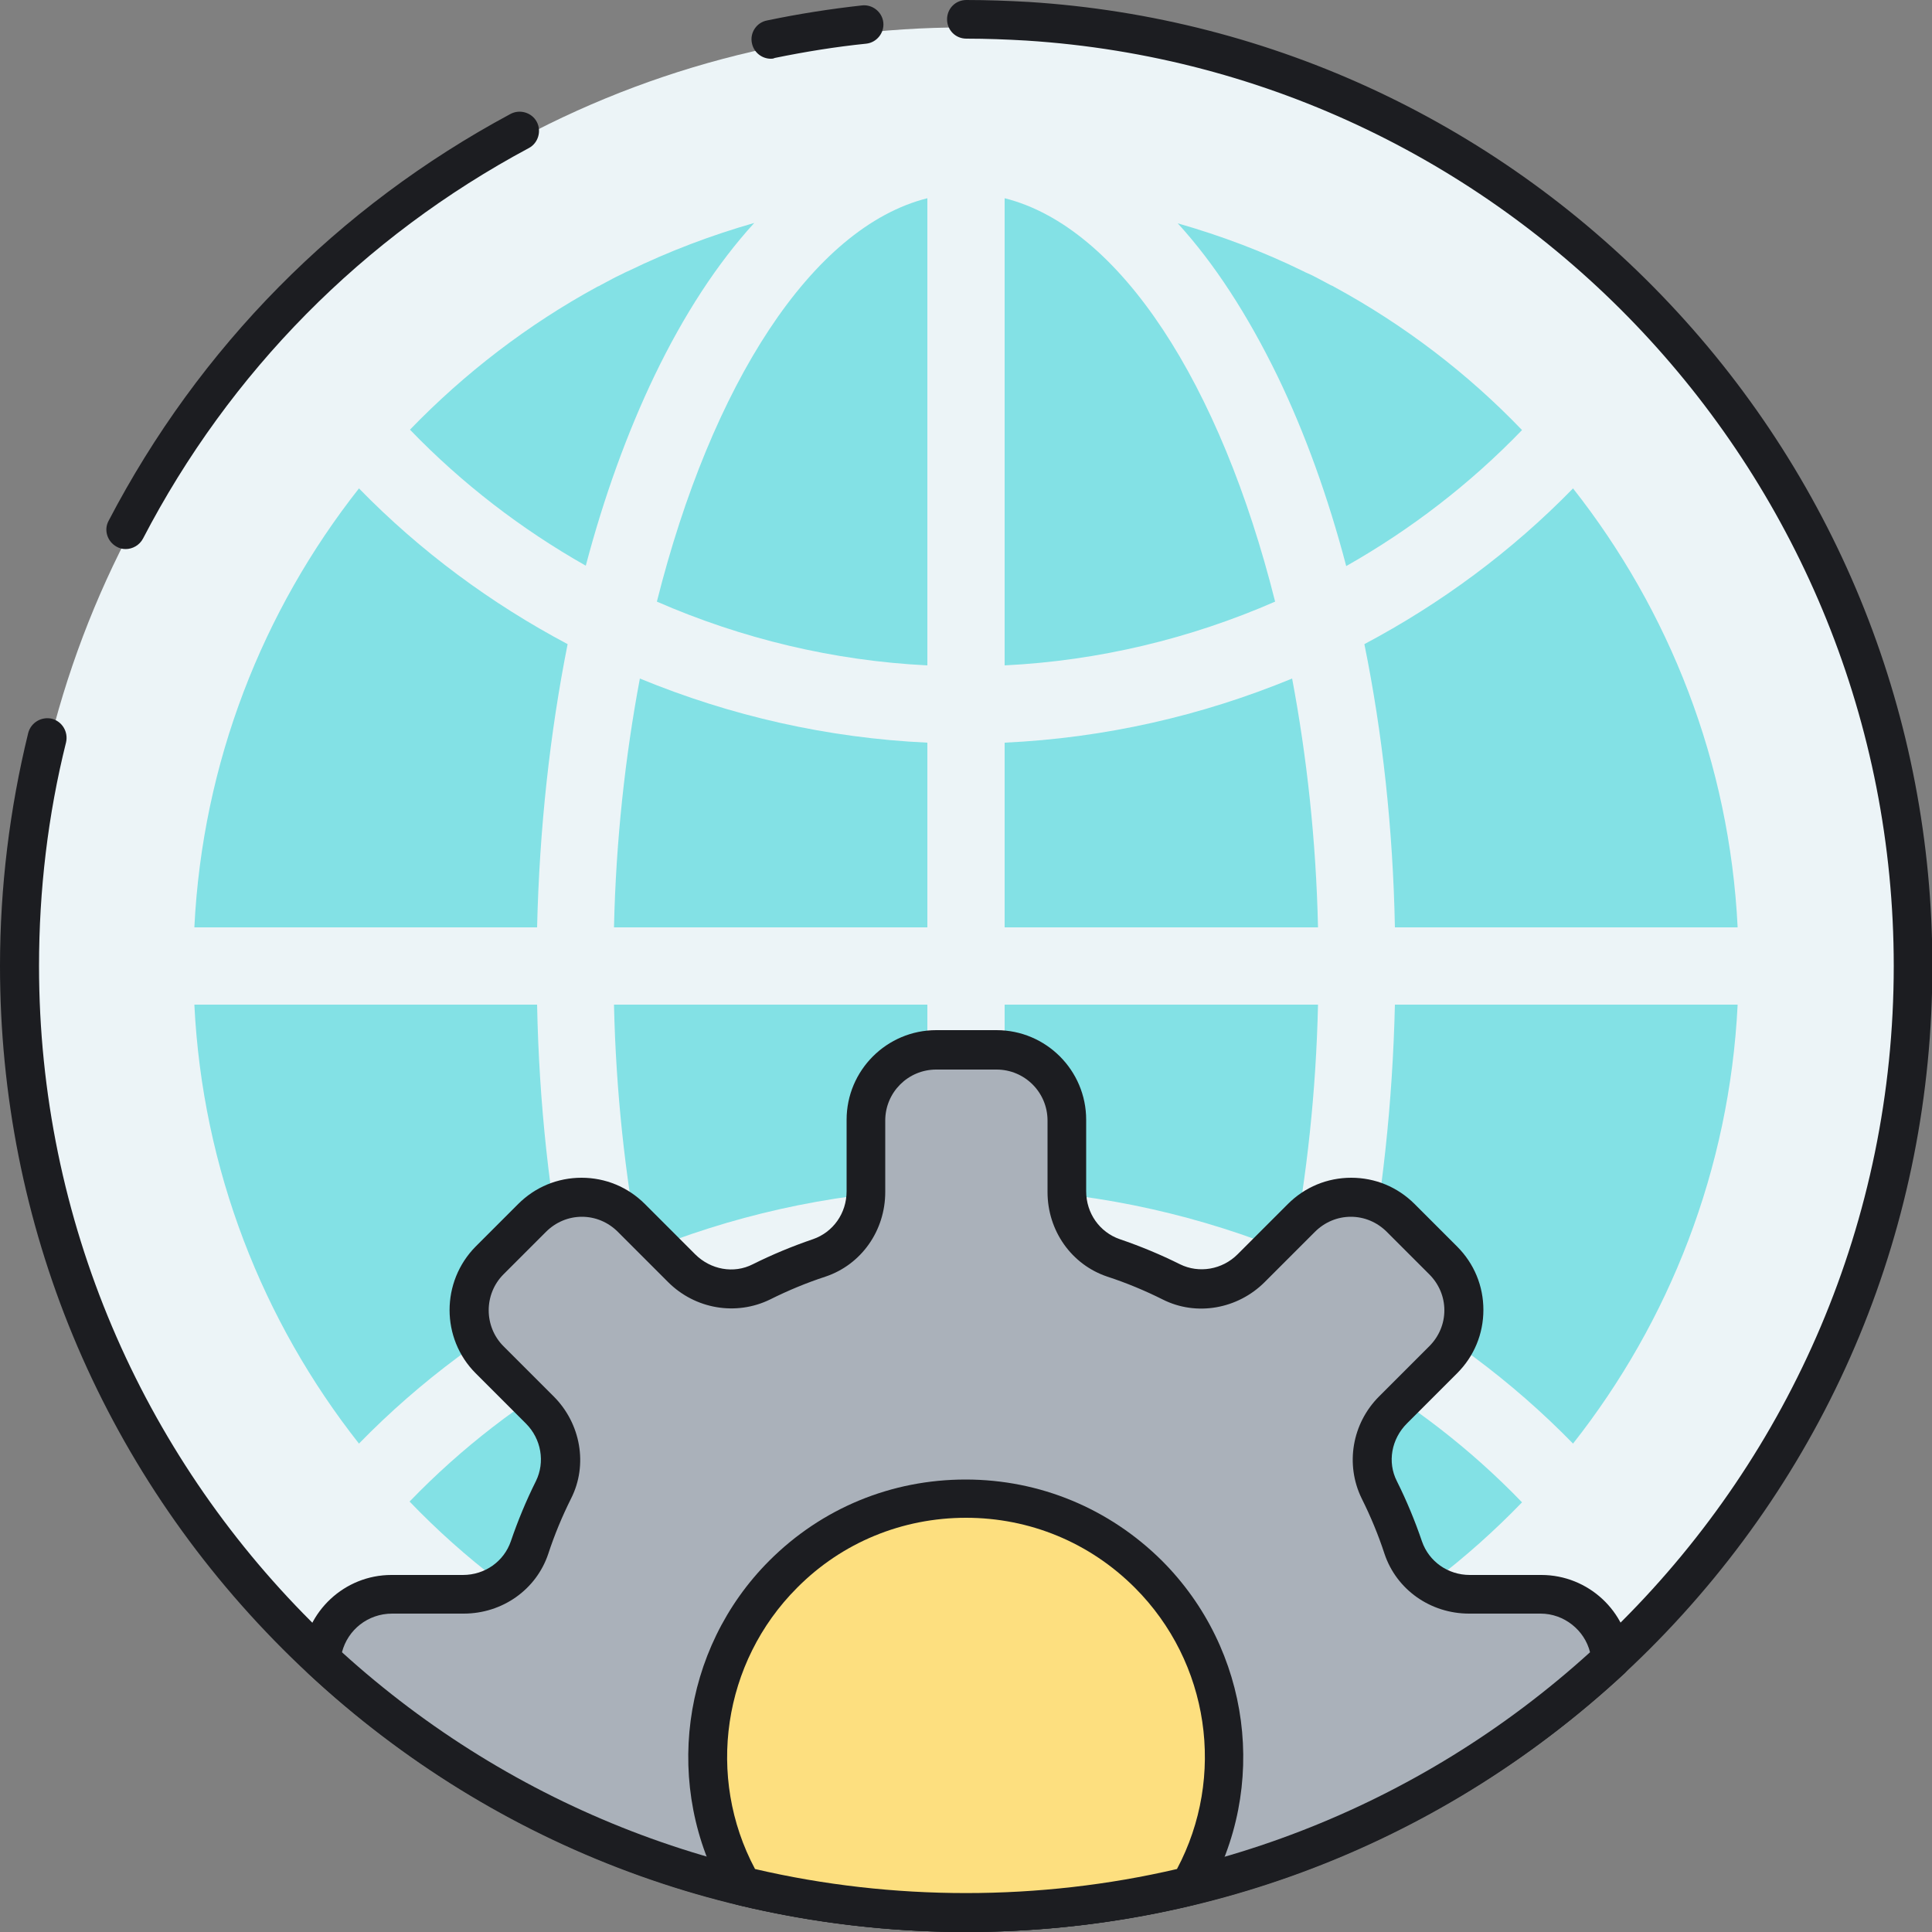
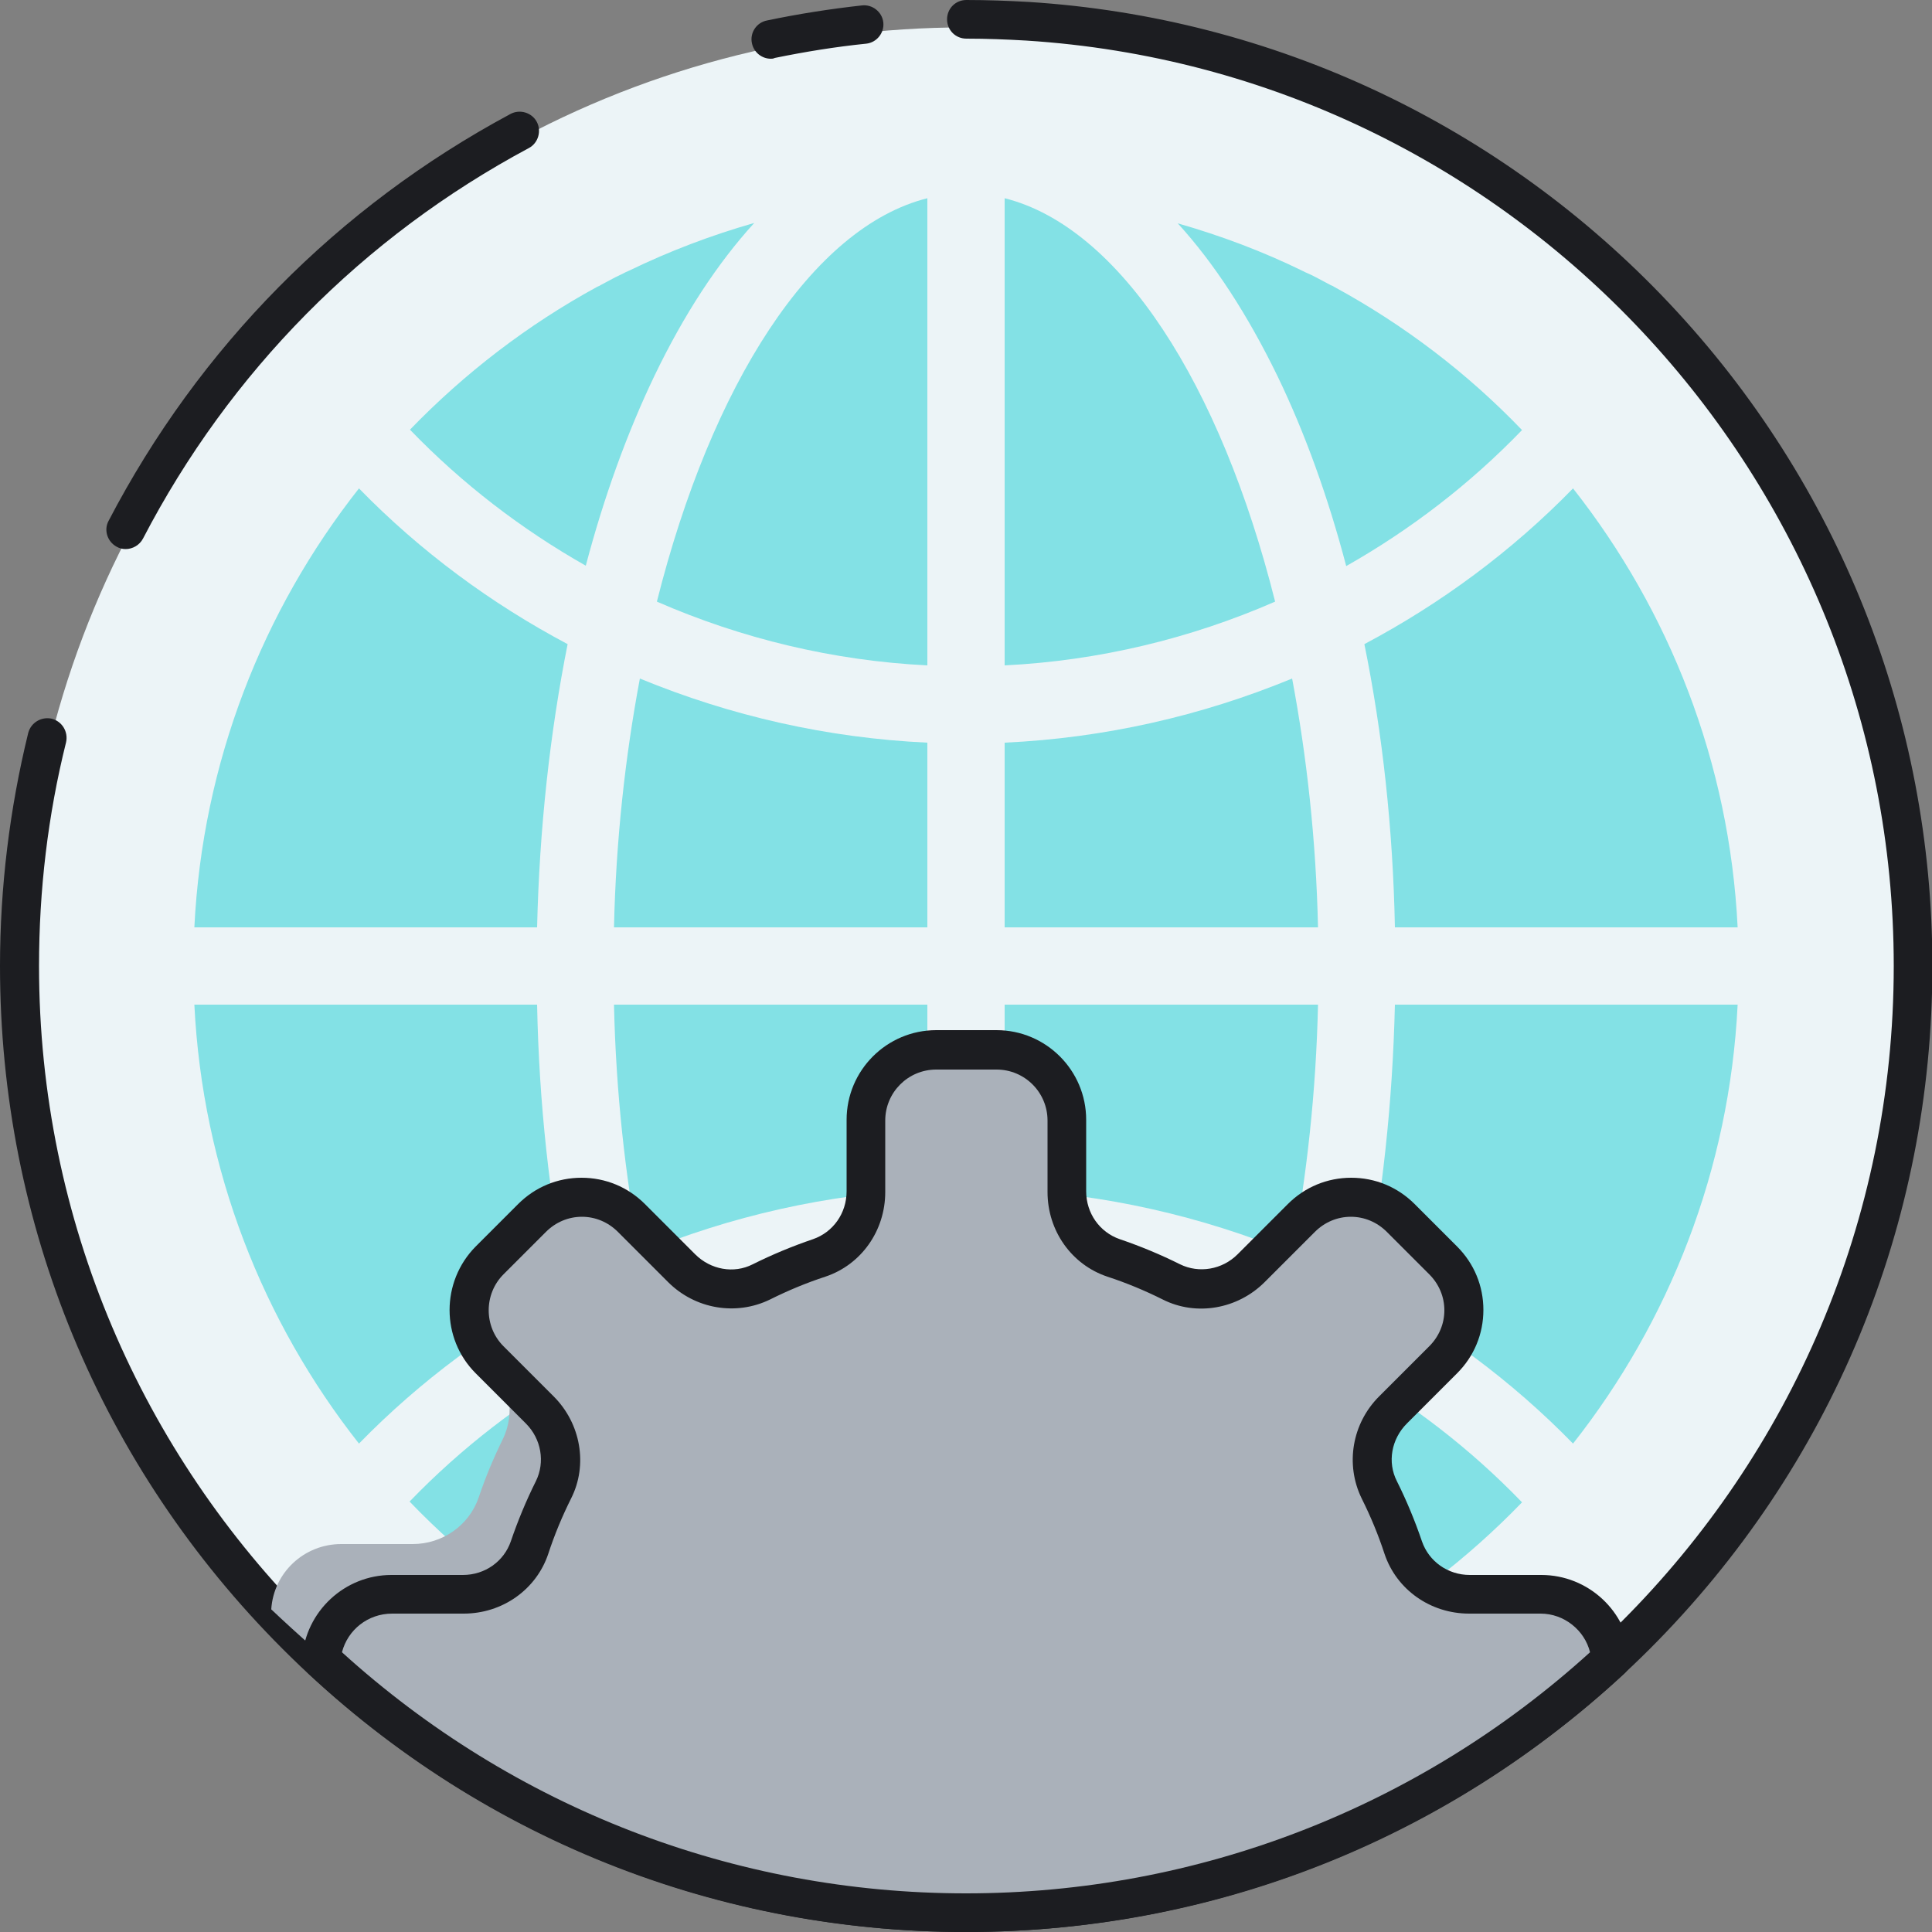
<svg xmlns="http://www.w3.org/2000/svg" xml:space="preserve" id="Layer_1" x="0" y="0" style="enable-background:new 0 0 500 500" version="1.1" viewBox="0 0 500 500">
  <rect x="0" y="0" width="500" height="500" fill="#808080" stroke="none" />
  <defs id="defs6">
    <linearGradient id="swatch8">
      <stop id="stop8" offset="0" style="stop-color:#fff;stop-opacity:1" />
    </linearGradient>
  </defs>
  <style id="style1">.st1{fill:#1c1d21}</style>
  <circle id="path7" cx="249.596" cy="251.008" r="243.912" style="enable-background:new 0 0 500 500;fill:#ecf4f7;stroke-width:1.068;fill-opacity:1" />
  <path id="path1" d="M32.5 142.1c-.8 0-1.6-.2-2.3-.6-2.4-1.3-3.4-4.3-2.1-6.7 23.4-44.9 59.3-81.3 104-105.3 2.4-1.3 5.5-.4 6.8 2 1.3 2.4.4 5.5-2 6.8-43 23-77.5 58-99.9 101.1-.9 1.7-2.7 2.7-4.5 2.7zM250 500c-66.8 0-129.6-26-176.8-73.2C26 379.6 0 316.8 0 250c0-20.4 2.5-40.7 7.3-60.3.7-2.7 3.4-4.3 6.1-3.7 2.7.7 4.3 3.4 3.7 6.1-4.7 18.8-7 38.3-7 57.9 0 132.3 107.7 240 240 240s240-107.7 240-240c0-126.3-98.6-231.5-224.5-239.5-5.1-.3-10.3-.5-15.5-.5-2.8 0-5-2.2-5-5s2.2-5 5-5c5.4 0 10.8.2 16.1.5 63.3 4 122.3 31.8 165.9 78.1 43.8 46.5 68 107.4 68 171.4 0 66.8-26 129.6-73.2 176.8C379.6 474 316.8 500 250 500zM199.5 15.2c-2.3 0-4.4-1.6-4.9-4-.6-2.7 1.2-5.4 3.9-5.9 8.1-1.7 16.4-3 24.6-3.9 2.7-.3 5.2 1.7 5.5 4.4.3 2.7-1.7 5.2-4.4 5.5-7.9.8-15.9 2.1-23.7 3.7-.4.2-.7.2-1 .2z" class="st1" />
  <path id="path2" d="M407.1 373.6C432 342 447.6 302.7 449.7 260H361c-.6 25.5-3.3 50.2-7.9 73.3 19.8 10.5 38.1 24 54 40.3zm-69.1 56c1.1-.6 2.3-1.1 3.4-1.7 1-.5 2-1.1 3-1.6.3-.2.7-.4 1-.5 18-9.8 34.4-22.4 48.5-37-13.5-14-28.9-25.8-45.5-35.2-4.7 17.9-10.7 34.5-17.9 49.3-7.6 15.8-16.3 29.1-25.8 39.5 11.2-3.2 22-7.3 32.5-12.4.3-.2.5-.3.8-.4zm-78 19.1c29.9-7.5 55.9-48.3 70-104.4-22-9.6-45.7-15.3-70-16.5v120.9zm0-397.4v120.9c24.3-1.2 48-6.9 70-16.5-14.1-56.2-40.1-96.9-70-104.4zm147.1 75.1c-15.9 16.3-34.2 29.8-54 40.3 4.7 23.1 7.4 47.8 7.9 73.3h88.7c-2.1-42.7-17.7-82-42.6-113.6zM260 307.8c25.8 1.2 50.9 6.9 74.4 16.6 3.8-20.2 6.2-41.9 6.7-64.4H260v47.8zm88.4-161.3c16.6-9.4 32-21.2 45.5-35.2-14.1-14.7-30.5-27.2-48.5-37-.3-.2-.7-.4-1-.5-1-.5-2-1.1-3-1.6-1.1-.6-2.3-1.2-3.5-1.7l-.6-.3c-10.4-5.1-21.3-9.2-32.5-12.4 9.5 10.4 18.1 23.7 25.8 39.5 7.1 14.7 13.1 31.3 17.8 49.2zM240 448.7V327.8c-24.3 1.2-48 6.9-70 16.5 14.1 56.2 40.1 96.9 70 104.4zm0-256.5c-25.8-1.2-50.9-6.9-74.4-16.6-3.8 20.2-6.2 41.9-6.7 64.4H240v-47.8zm20 0c25.8-1.2 50.9-6.9 74.4-16.6 3.8 20.2 6.2 41.9 6.7 64.4H260v-47.8zM92.9 126.4C68 158 52.4 197.3 50.3 240H139c.6-25.5 3.3-50.2 7.9-73.3-19.8-10.5-38.1-24-54-40.3zM240 51.3c-29.9 7.5-55.9 48.3-70 104.4 22 9.6 45.7 15.3 70 16.5V51.3zm0 208.7h-81.1c.5 22.6 2.9 44.3 6.7 64.4 23.4-9.7 48.6-15.4 74.4-16.6V260zm-85.4 165.7c.3.2.7.4 1 .5 1 .5 2 1.1 3 1.6 1.1.6 2.3 1.2 3.5 1.7l.6.3c10.4 5.1 21.3 9.2 32.5 12.4-9.5-10.4-18.1-23.7-25.8-39.5-7.2-14.9-13.1-31.5-17.9-49.3-16.6 9.4-32 21.2-45.5 35.2 14.2 14.8 30.6 27.3 48.6 37.1zm14.8-328.5c7.6-15.8 16.3-29.1 25.8-39.5-11.2 3.2-22 7.3-32.5 12.4-.2.1-.5.2-.7.3-1.1.6-2.3 1.1-3.4 1.7-1 .5-2 1.1-3 1.6-.3.2-.7.4-1 .5-18 9.8-34.4 22.4-48.5 37 13.5 14 28.9 25.8 45.5 35.2 4.7-17.8 10.7-34.4 17.8-49.2zM92.9 373.6c15.9-16.3 34.2-29.8 54-40.3-4.7-23.1-7.4-47.8-7.9-73.3H50.3c2.1 42.7 17.7 82 42.6 113.6z" style="fill:#83e1e5" />
  <g id="g3">
-     <path id="path3" d="M398.7 412.6h-18.5c-7.7 0-14.7-4.8-17.1-12.1-1.7-5.1-3.8-10.1-6.2-15-3.4-6.9-1.9-15.2 3.6-20.7l13-13c7.1-7.1 7.1-18.6 0-25.7l-11-11c-7.1-7.1-18.6-7.1-25.7 0l-13 13c-5.4 5.4-13.8 7-20.7 3.6-4.9-2.4-9.9-4.5-15-6.2-7.3-2.5-12.1-9.4-12.1-17.1v-18.5c0-10-8.1-18.2-18.2-18.2h-15.6c-10 0-18.2 8.1-18.2 18.2v18.5c0 7.7-4.8 14.7-12.1 17.1-5.1 1.7-10.1 3.8-15 6.2-6.9 3.4-15.2 1.9-20.7-3.6l-13-13c-7.1-7.1-18.6-7.1-25.7 0l-11 11c-7.1 7.1-7.1 18.6 0 25.7l13 13c5.4 5.4 7 13.8 3.6 20.7-2.4 4.9-4.5 9.9-6.2 15-2.5 7.3-9.4 12.1-17.1 12.1h-18.5c-9.6 0-17.5 7.4-18.1 16.9C126.9 470.1 185.6 495 250 495s123.1-24.9 166.8-65.6c-.7-9.4-8.5-16.8-18.1-16.8z" style="fill:#aab1ba" />
+     <path id="path3" d="M398.7 412.6h-18.5c-7.7 0-14.7-4.8-17.1-12.1-1.7-5.1-3.8-10.1-6.2-15-3.4-6.9-1.9-15.2 3.6-20.7l13-13c7.1-7.1 7.1-18.6 0-25.7l-11-11c-7.1-7.1-18.6-7.1-25.7 0l-13 13c-5.4 5.4-13.8 7-20.7 3.6-4.9-2.4-9.9-4.5-15-6.2-7.3-2.5-12.1-9.4-12.1-17.1v-18.5c0-10-8.1-18.2-18.2-18.2h-15.6c-10 0-18.2 8.1-18.2 18.2v18.5c0 7.7-4.8 14.7-12.1 17.1-5.1 1.7-10.1 3.8-15 6.2-6.9 3.4-15.2 1.9-20.7-3.6l-13-13c-7.1-7.1-18.6-7.1-25.7 0l-11 11c-7.1 7.1-7.1 18.6 0 25.7c5.4 5.4 7 13.8 3.6 20.7-2.4 4.9-4.5 9.9-6.2 15-2.5 7.3-9.4 12.1-17.1 12.1h-18.5c-9.6 0-17.5 7.4-18.1 16.9C126.9 470.1 185.6 495 250 495s123.1-24.9 166.8-65.6c-.7-9.4-8.5-16.8-18.1-16.8z" style="fill:#aab1ba" />
  </g>
  <g id="g4">
    <path id="path4" d="M250 500c-63.4 0-123.8-23.8-170.2-66.9-1.1-1-1.7-2.5-1.6-4 .9-12.1 11-21.5 23.1-21.5h18.5c5.7 0 10.6-3.5 12.4-8.7 1.8-5.3 4-10.6 6.5-15.6 2.4-4.9 1.4-10.9-2.6-14.9l-13-13c-9-9-9-23.7 0-32.8l11-11c4.4-4.4 10.2-6.8 16.4-6.8 6.2 0 12 2.4 16.4 6.8l13 13c4 4 10 5.1 14.9 2.6 5-2.5 10.3-4.7 15.6-6.5 5.2-1.8 8.7-6.7 8.7-12.4v-18.5c0-12.8 10.4-23.2 23.2-23.2h15.6c12.8 0 23.2 10.4 23.2 23.2v18.5c0 5.7 3.5 10.6 8.7 12.4 5.3 1.8 10.6 4 15.6 6.5 4.9 2.4 10.9 1.4 14.9-2.6l13-13c4.4-4.4 10.2-6.8 16.4-6.8 6.2 0 12 2.4 16.4 6.8l11 11c4.4 4.4 6.8 10.2 6.8 16.4 0 6.2-2.4 12-6.8 16.4l-13 13c-4 4-5.1 10-2.6 14.9 2.5 5 4.7 10.3 6.5 15.6 1.8 5.2 6.7 8.7 12.4 8.7h18.5c12.1 0 22.3 9.4 23.1 21.5.1 1.5-.5 3-1.6 4-46.6 43.1-107 66.9-170.4 66.9zM88.5 427.6C132.8 467.8 190 490 250 490s117.2-22.2 161.5-62.4c-1.4-5.7-6.7-10-12.8-10h-18.5c-10 0-18.8-6.2-21.9-15.5-1.6-4.9-3.6-9.7-5.9-14.3-4.3-8.8-2.5-19.4 4.5-26.4l13-13c2.5-2.5 3.9-5.8 3.9-9.3 0-3.5-1.4-6.8-3.9-9.3l-11-11c-2.5-2.5-5.8-3.9-9.3-3.9-3.5 0-6.8 1.4-9.3 3.9l-13 13c-7 7-17.7 8.9-26.4 4.5-4.6-2.3-9.4-4.3-14.3-5.9-9.3-3.1-15.5-11.9-15.5-21.9V290c0-7.3-5.9-13.2-13.2-13.2h-15.6c-7.3 0-13.2 5.9-13.2 13.2v18.5c0 10-6.2 18.8-15.5 21.9-4.9 1.6-9.7 3.6-14.3 5.9-8.8 4.3-19.4 2.5-26.4-4.5l-13-13c-2.5-2.5-5.8-3.9-9.3-3.9-3.5 0-6.8 1.4-9.3 3.9l-11 11c-5.1 5.1-5.1 13.5 0 18.6l13 13c7 7 8.9 17.7 4.5 26.4-2.3 4.6-4.3 9.4-5.9 14.3-3.1 9.3-11.9 15.5-21.9 15.5h-18.5c-6.3 0-11.5 4.2-13 10z" class="st1" />
  </g>
  <g id="g5">
-     <path id="path5" d="M250 495c20 0 39.3-2.4 57.9-6.9 14.8-25.6 11.2-58.8-10.6-80.7-26.1-26.1-68.4-26.1-94.6 0-21.9 21.9-25.4 55.1-10.6 80.7 18.6 4.5 37.9 6.9 57.9 6.9z" style="fill:#fddf7f" />
-   </g>
+     </g>
  <g id="g6">
-     <path id="path6" d="M250 500c-20 0-39.8-2.4-59.1-7-1.3-.3-2.5-1.2-3.2-2.4-16.2-28.1-11.5-63.8 11.4-86.7 13.6-13.6 31.6-21 50.8-21 19.2 0 37.2 7.5 50.8 21 23 23 27.7 58.6 11.4 86.7-.7 1.2-1.8 2-3.2 2.4-19.1 4.6-38.9 7-58.9 7zm-54.6-16.3c35.6 8.3 73.6 8.3 109.2 0 12.7-23.9 8.4-53.5-10.9-72.8-11.7-11.7-27.2-18.1-43.7-18.1-16.5 0-32.1 6.4-43.7 18.1-19.3 19.3-23.6 49-10.9 72.8z" class="st1" />
-   </g>
+     </g>
</svg>